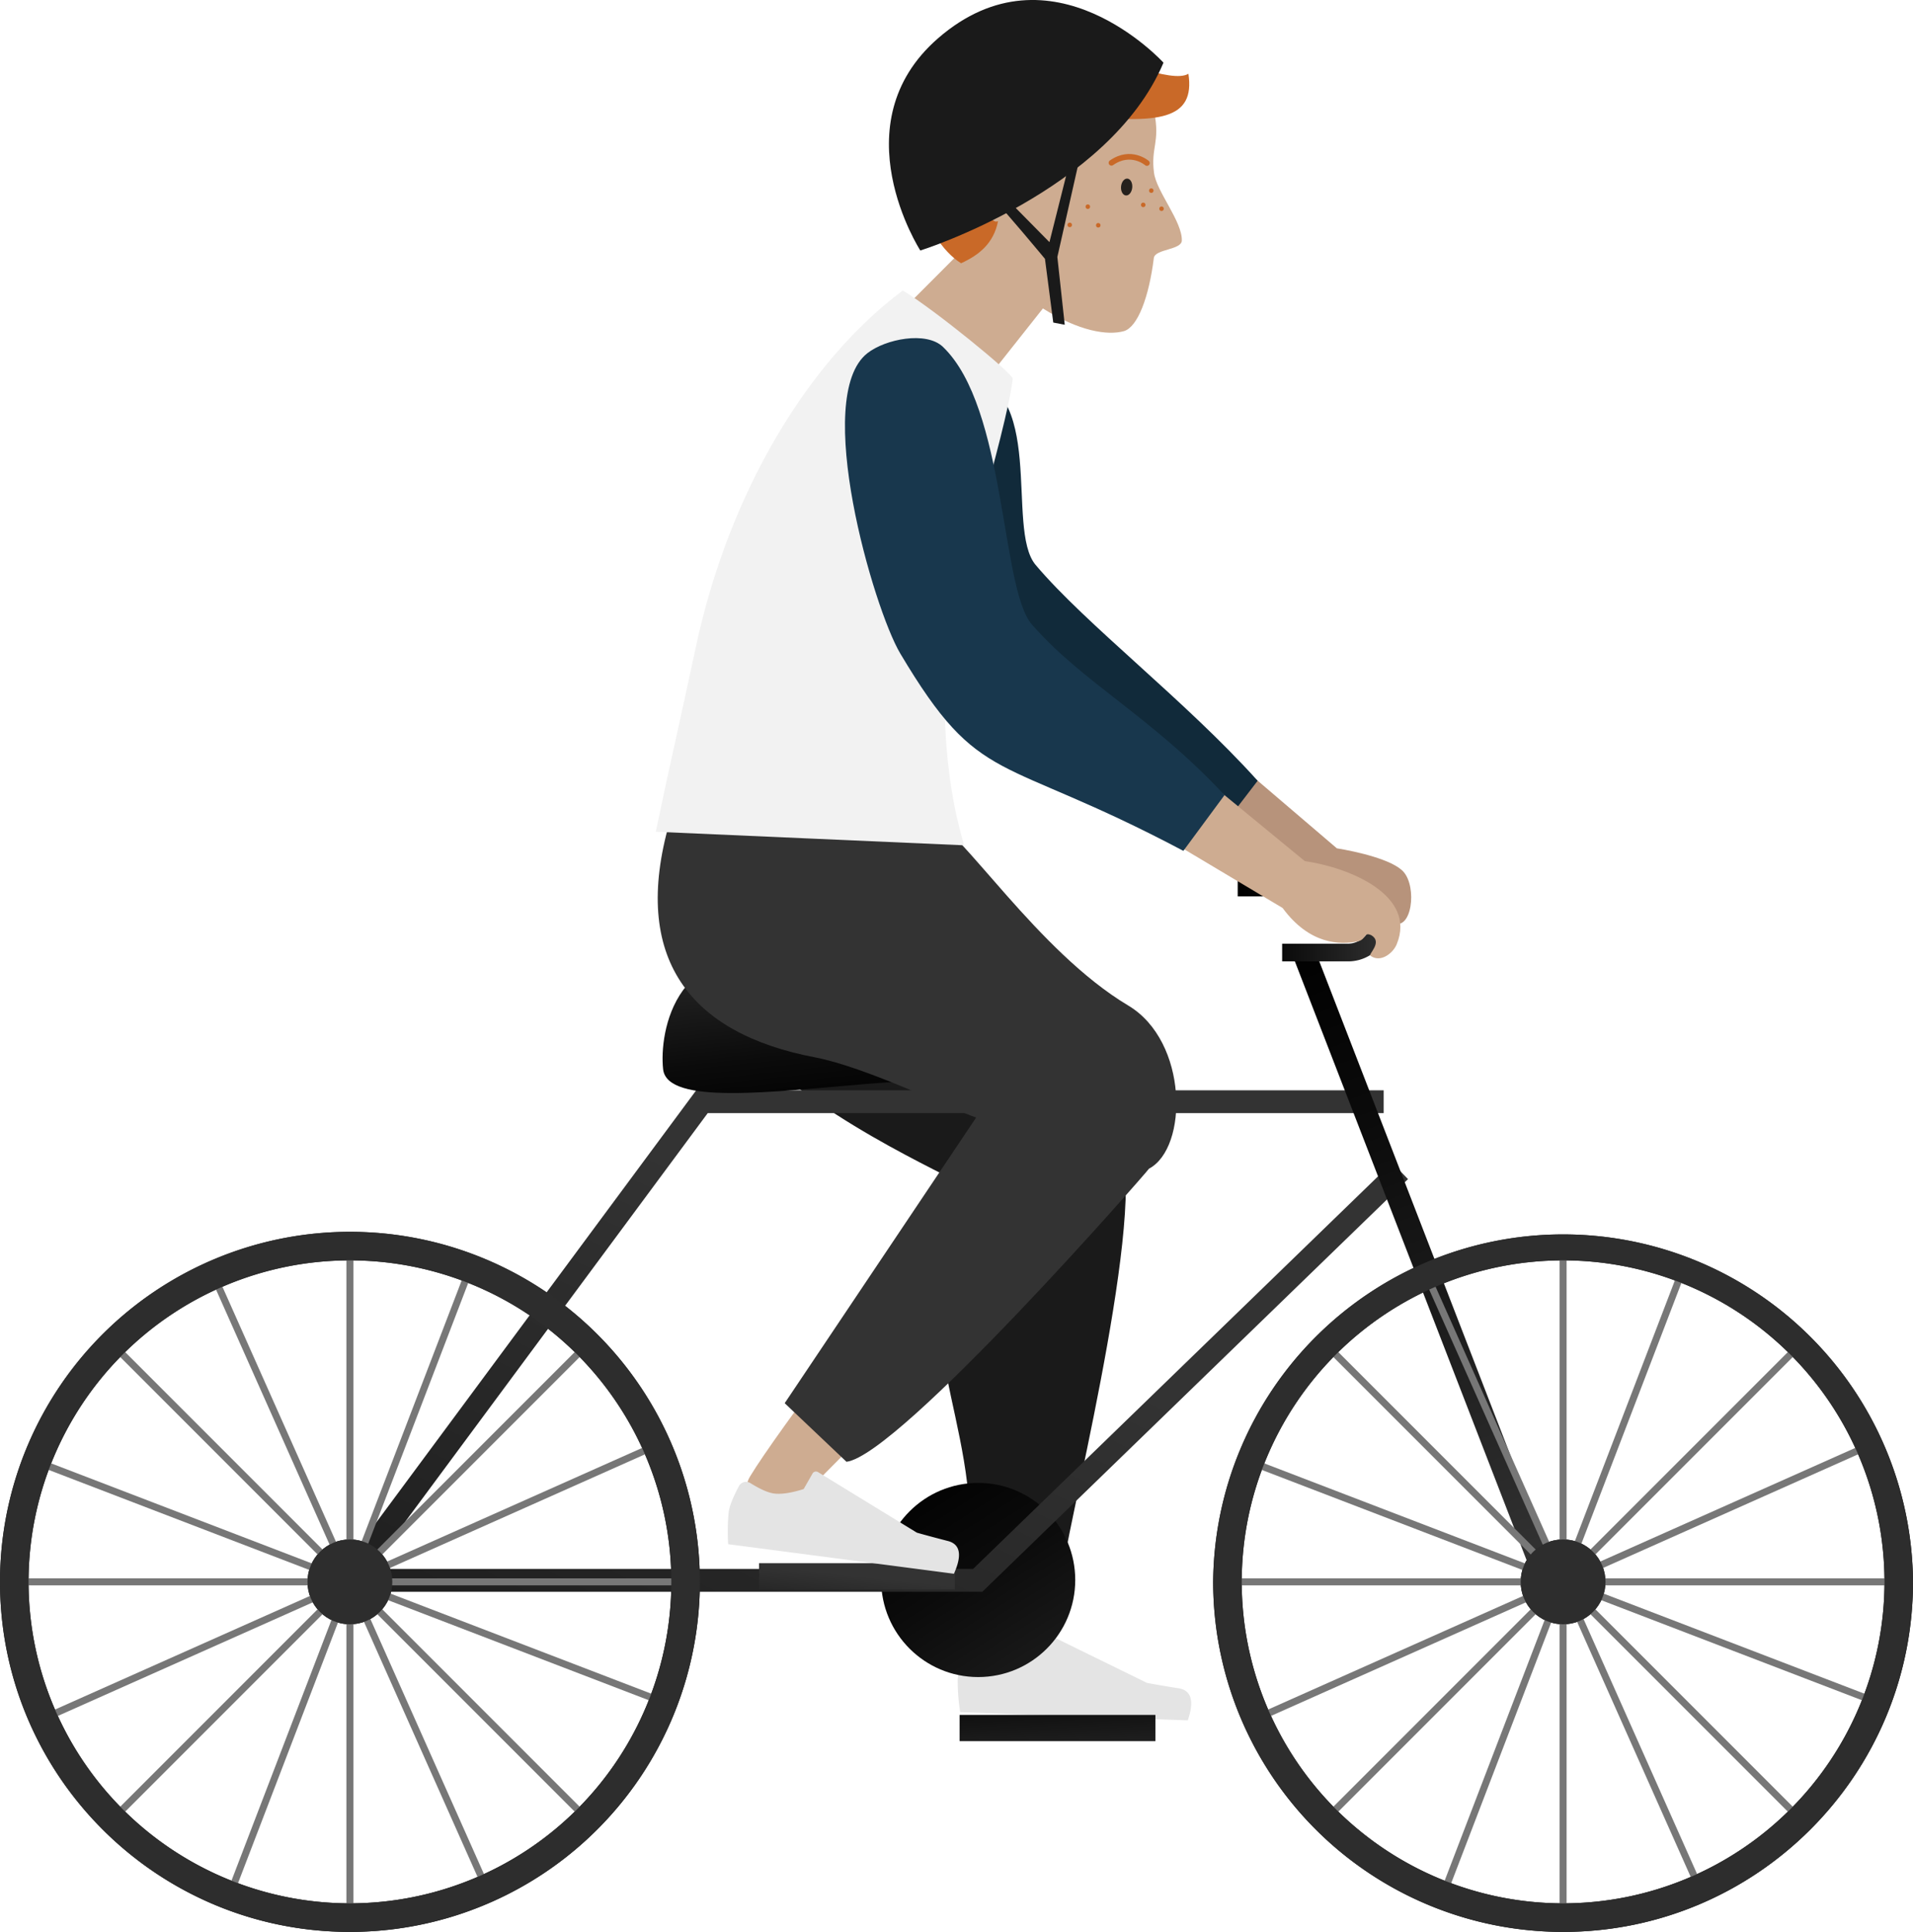
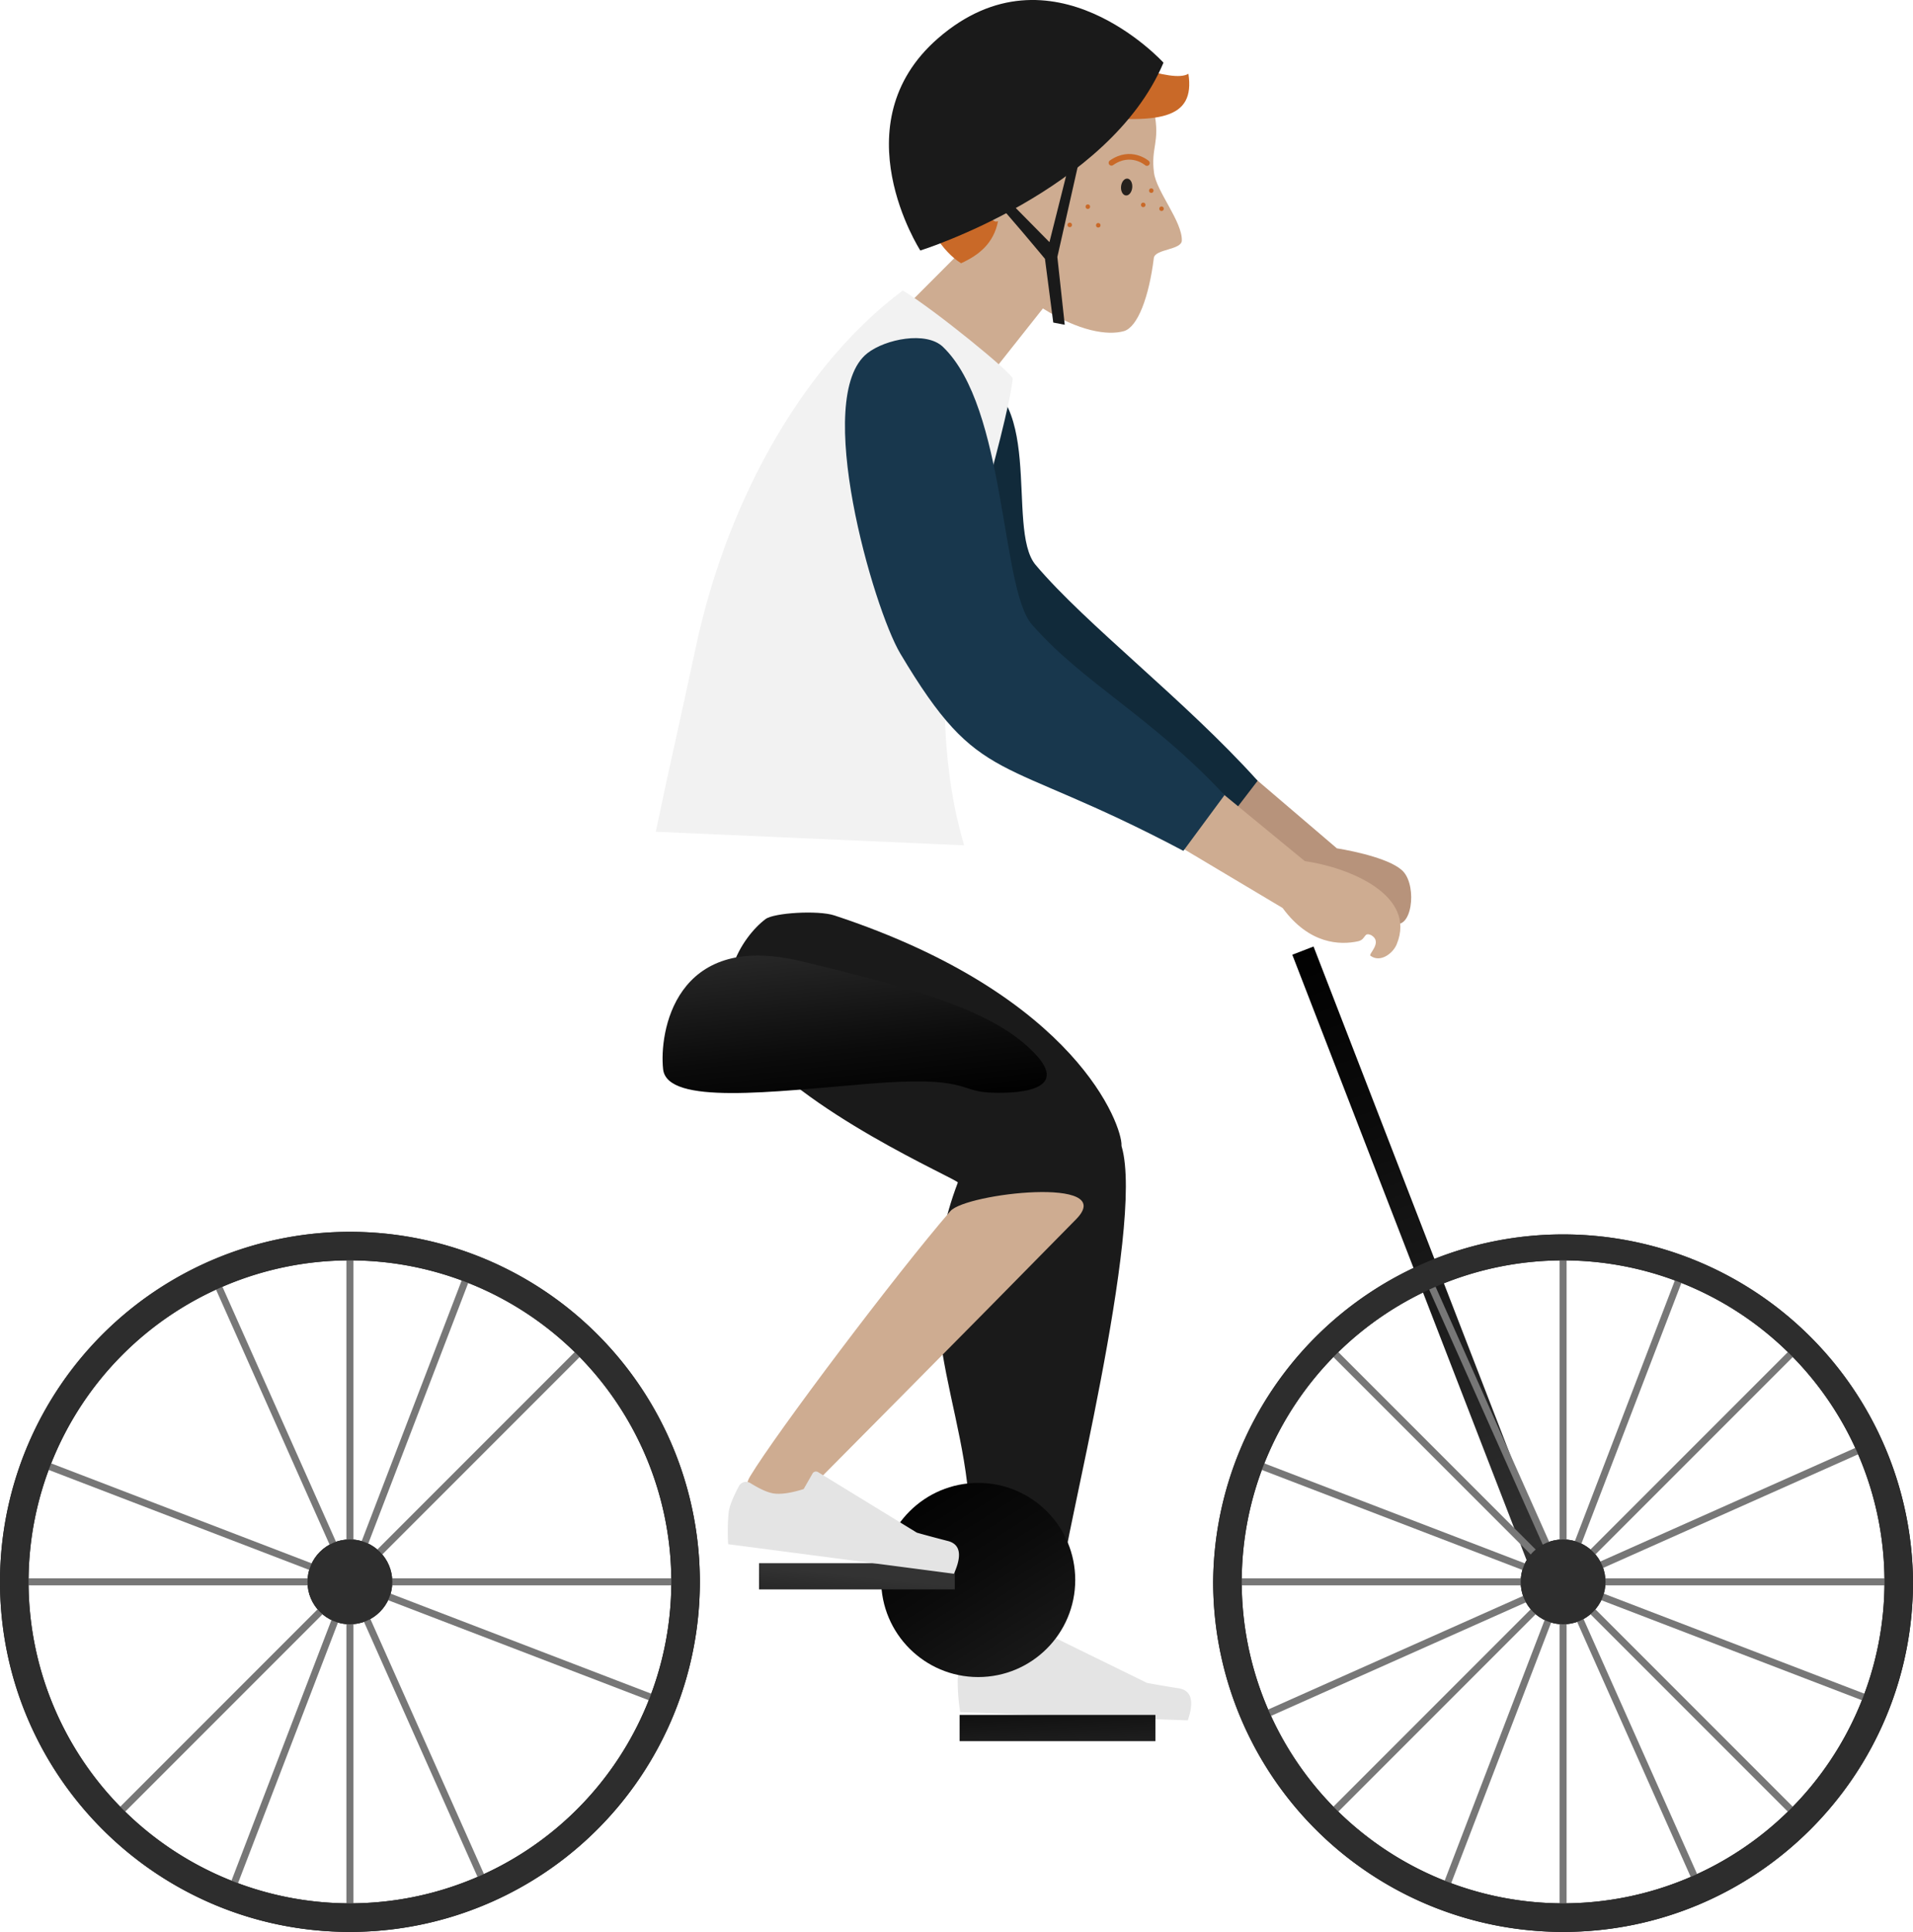
<svg xmlns="http://www.w3.org/2000/svg" xmlns:xlink="http://www.w3.org/1999/xlink" viewBox="0 0 1000 1009.55">
  <defs>
    <style>.cls-1{fill:#ceac91;}.cls-2{fill:#c96928;}.cls-3{fill:#26211d;}.cls-4,.cls-5{fill:none;stroke-linecap:round;stroke-linejoin:round;}.cls-4{stroke:#26211d;stroke-width:1.47px;}.cls-5{stroke:#c96928;stroke-width:2.94px;}.cls-6{fill:#b28b67;}.cls-7{fill:#1a1a1a;}.cls-8{fill:#e4e4e4;}.cls-9{fill:url(#linear-gradient);}.cls-10{fill:#29abe2;}.cls-11{fill:url(#linear-gradient-2);}.cls-12{fill:url(#linear-gradient-3);}.cls-13{fill:url(#linear-gradient-4);}.cls-14{fill:url(#linear-gradient-5);}.cls-15{fill:url(#linear-gradient-6);}.cls-16{fill:url(#linear-gradient-7);}.cls-17{fill:url(#linear-gradient-8);}.cls-18{fill:url(#linear-gradient-9);}.cls-19{fill:#777;}.cls-20{fill:#2d2d2d;}.cls-21{fill:url(#linear-gradient-10);}.cls-22{fill:url(#linear-gradient-11);}.cls-23{fill:#333;}.cls-24{fill:#b7937b;}.cls-25{fill:#112a3a;}.cls-26{fill:#f2f2f2;}.cls-27{fill:#18374d;}</style>
    <linearGradient id="linear-gradient" x1="-11897.6" y1="953.11" x2="-11778.22" y2="765.52" gradientTransform="matrix(-1, 0, 0, 1, -11305.15, 0)" gradientUnits="userSpaceOnUse">
      <stop offset="0" stop-color="#333" />
      <stop offset="0.16" stop-color="#292929" />
      <stop offset="0.7" stop-color="#0b0b0b" />
      <stop offset="1" />
    </linearGradient>
    <linearGradient id="linear-gradient-2" x1="-11966.36" y1="572.06" x2="-12268.27" y2="1065.14" xlink:href="#linear-gradient" />
    <linearGradient id="linear-gradient-3" x1="-12144.4" y1="826.63" x2="-12100.07" y2="826.63" xlink:href="#linear-gradient" />
    <linearGradient id="linear-gradient-4" x1="-11332.19" y1="572.06" x2="-11634.1" y2="1065.14" xlink:href="#linear-gradient" />
    <linearGradient id="linear-gradient-5" x1="-11510.23" y1="826.63" x2="-11465.9" y2="826.63" xlink:href="#linear-gradient" />
    <linearGradient id="linear-gradient-6" x1="481.64" y1="668.17" x2="129.55" y2="1390.9" gradientTransform="matrix(1, 0, 0, 1, 0, 0)" xlink:href="#linear-gradient" />
    <linearGradient id="linear-gradient-7" x1="-11742.91" y1="473.32" x2="-11754.24" y2="580.7" xlink:href="#linear-gradient" />
    <linearGradient id="linear-gradient-8" x1="-16256.6" y1="-12398.7" x2="-15733.9" y2="-12398.7" gradientTransform="matrix(0.68, 0, 0, -1, 11638.98, -11737.01)" xlink:href="#linear-gradient" />
    <linearGradient id="linear-gradient-9" x1="-12031.56" y1="480.78" x2="-11952.12" y2="480.78" xlink:href="#linear-gradient" />
    <linearGradient id="linear-gradient-10" x1="-11753.11" y1="823.55" x2="-11746.12" y2="889.55" gradientTransform="matrix(1, 0, 0, -1, 12201.03, 1647.45)" xlink:href="#linear-gradient" />
    <linearGradient id="linear-gradient-11" x1="-11859.56" y1="936.5" x2="-11856.2" y2="866.45" gradientTransform="matrix(1, 0, 0, -1, 12410.76, 1806.01)" xlink:href="#linear-gradient" />
  </defs>
  <title>Pedal 02 Male</title>
  <g id="Layer_2" data-name="Layer 2">
    <g id="cyclist">
      <g id="Layer_1-2" data-name="Layer 1">
        <g id="Head_Front_Short-1" data-name="Head/Front/Short-1">
          <g id="Head">
            <path class="cls-1" d="M458.94,174.88l38.17,47,48.06-60.69c18.88,11.9,33.84,14.28,42.44,11.82,7.11-2.2,13-17.68,15.55-38.24.69-4.69,14.52-4.1,14.63-9.1.22-10-13.28-25.62-14.54-35.36-1.78-13.29,3.29-15.83.1-31.8-7.2-34.61-112.87-50.16-118.66,12.73-1.95,22,6.75,41.67,19.95,57.86Z" />
          </g>
-           <path id="Hair" class="cls-2" d="M621.23,38.55c-17.6,10.51-117-54.07-134.61,11.8-19.27,32.86-3.69,75,15.77,87.22,9.22-4.22,17-10.23,19.33-22-3,1.41-5.81-4-7.11-11.94-1.26-9.45-1.57-22.7,7.9-24.56,4.43-.79,8.2,2.24,9.9,4.93,4,6,3.29,11.26,4.17,11.57,8.53-13.06,16.56-30.26,26.39-35.35C606.15,65,624.83,62.48,621.23,38.55Z" />
+           <path id="Hair" class="cls-2" d="M621.23,38.55c-17.6,10.51-117-54.07-134.61,11.8-19.27,32.86-3.69,75,15.77,87.22,9.22-4.22,17-10.23,19.33-22-3,1.41-5.81-4-7.11-11.94-1.26-9.45-1.57-22.7,7.9-24.56,4.43-.79,8.2,2.24,9.9,4.93,4,6,3.29,11.26,4.17,11.57,8.53-13.06,16.56-30.26,26.39-35.35C606.15,65,624.83,62.48,621.23,38.55" />
        </g>
      </g>
      <g id="Layer_3" data-name="Layer 3">
        <circle class="cls-2" cx="568.65" cy="108" r="1.18" />
        <circle class="cls-2" cx="574.1" cy="117.73" r="1.18" />
        <circle class="cls-2" cx="559.19" cy="117.54" r="1.18" />
        <circle class="cls-2" cx="607.18" cy="109.08" r="1.18" />
        <circle class="cls-2" cx="601.82" cy="99.62" r="1.18" />
        <circle class="cls-2" cx="597.61" cy="107.07" r="1.18" />
        <circle class="cls-2" cx="558.01" cy="103.51" r="1.18" />
      </g>
      <g id="Layer_2-2" data-name="Layer 2">
        <g id="Layer_2-3" data-name="Layer 2">
          <ellipse class="cls-3" cx="588.96" cy="97.75" rx="4.42" ry="2.94" transform="translate(437.61 675.26) rotate(-84.74)" />
          <path class="cls-4" d="M530.35,97.83c.49-9.12-4.73-12.76-4.73-12.76" />
          <path class="cls-5" d="M581,85.09c10.17-7.14,18.55.11,18.55.11" />
        </g>
      </g>
      <path id="Skin" class="cls-6" d="M515.24,870.17c-5.31-65.46-6.18-121.12-4.32-149.65,3.2-48.86,7.52-91.31,10.29-106.75C527.83,577,579,593,579.49,612.62c.75,29.73-12.33,121.89-37.53,259.14Z" />
      <path id="Leg-Back" class="cls-7" d="M500.7,617.94C471,696.27,512.29,741,506.51,813.21l48.9,9.67C555,809,598.65,641.14,586.34,599.15l-.09-.3c0-.11,0-.21,0-.32.45-9.73-22.81-78.2-150.06-120.15-8.55-2.82-31.62-1.39-36,1.89-12.39,9.32-29.66,36.14-11.22,61C418.34,580.87,501,616.43,500.7,617.94Z" />
      <g id="Accessories_Shoe_Flat-Sneaker" data-name="Accessories/Shoe/Flat-Sneaker">
        <path id="shoe" class="cls-8" d="M504.84,863.73a4.22,4.22,0,0,1,5.66-1.88h0q8.14,4.1,12.84,4.27,5.79.2,15.19-3.78l3.86-8.49,0-.05a2.11,2.11,0,0,1,2.82-1l54.41,26.64q6.57,1.23,16.51,2.81T620.92,899l-119-4.29a106,106,0,0,1-1.3-16.72q.16-4.68,4-14C504.75,863.91,504.79,863.82,504.84,863.73Z" />
      </g>
      <circle class="cls-9" cx="511.34" cy="825.65" r="50.73" />
      <line class="cls-10" x1="721.29" y1="491.91" x2="721.29" y2="501.15" />
      <path class="cls-11" d="M634.17,826.63a182.92,182.92,0,0,0,182.92,182.92c101,0,182.91-81.9,182.91-182.92a182.92,182.92,0,0,0-365.83,0Zm14.93,0a168,168,0,1,1,168,168A168,168,0,0,1,649.1,826.63Z" />
      <circle class="cls-12" cx="817.09" cy="826.63" r="22.17" />
      <path class="cls-13" d="M0,826.63c0,101,81.89,182.92,182.91,182.92A182.92,182.92,0,1,0,0,826.63Zm14.93,0a168,168,0,1,1,168,168A168,168,0,0,1,14.93,826.63Z" />
      <circle class="cls-14" cx="182.91" cy="826.63" r="22.17" />
-       <polygon class="cls-15" points="178.7 819.87 363.93 569.76 363.94 569.76 363.94 569.75 723.3 569.75 723.3 581.69 369.95 581.69 193.55 819.88 508.67 819.88 727.72 607.58 736.02 616.16 513.53 831.78 513.53 831.81 178.7 831.81 178.7 819.88 178.7 819.88 178.7 819.87" />
      <path class="cls-16" d="M516.94,570.92c-15.65-.8-11.74-8.81-62.5-4.61s-105.71,11.32-107.8-7.55,5.87-72.15,71.31-56.63S519.88,529,540.43,550,529.14,571.55,516.94,570.92Z" />
      <rect class="cls-17" x="573.79" y="655.72" width="355.78" height="11.94" transform="matrix(-0.36, -0.93, 0.93, -0.36, 400.36, 1599.47)" />
-       <path class="cls-18" d="M670.23,502.38h34.58a21.6,21.6,0,1,0,0-43.2H647v9.24h57.84a12.37,12.37,0,0,1,0,24.73H670.23" />
      <rect class="cls-19" x="181.08" y="646.79" width="3.66" height="359.68" />
      <rect class="cls-19" x="181.08" y="646.79" width="3.66" height="359.68" transform="translate(1009.55 643.72) rotate(90)" />
-       <rect class="cls-19" x="181.08" y="646.79" width="3.66" height="359.68" transform="translate(896.77 1281.81) rotate(135)" />
      <rect class="cls-19" x="181.08" y="646.79" width="3.66" height="359.68" transform="translate(-272.26 1540.49) rotate(-135)" />
      <rect class="cls-19" x="181.08" y="646.79" width="3.66" height="359.68" transform="translate(308.2 -10.67) rotate(20.99)" />
      <rect class="cls-19" x="181.08" y="646.79" width="3.66" height="359.68" transform="translate(1020.22 951.92) rotate(110.99)" />
      <rect class="cls-19" x="181.08" y="646.79" width="3.66" height="359.68" transform="translate(686.39 1507.29) rotate(155.99)" />
-       <rect class="cls-19" x="181.08" y="646.79" width="3.66" height="359.68" transform="translate(-497.74 1330.11) rotate(-114.01)" />
      <path class="cls-20" d="M0,826.63c0,101,81.89,182.92,182.91,182.92A182.92,182.92,0,1,0,0,826.63Zm14.93,0a168,168,0,1,1,168,168A168,168,0,0,1,14.93,826.63Z" />
      <circle class="cls-20" cx="182.91" cy="826.63" r="22.17" />
      <rect class="cls-19" x="815.26" y="646.79" width="3.66" height="359.68" />
      <rect class="cls-19" x="815.26" y="646.79" width="3.66" height="359.68" transform="translate(1643.72 9.55) rotate(90)" />
      <rect class="cls-19" x="815.26" y="646.79" width="3.66" height="359.68" transform="translate(1979.37 833.38) rotate(135)" />
      <rect class="cls-19" x="815.26" y="646.79" width="3.66" height="359.68" transform="translate(810.33 1988.92) rotate(-135)" />
      <rect class="cls-19" x="815.26" y="646.79" width="3.66" height="359.68" transform="translate(350.27 -237.81) rotate(20.99)" />
      <rect class="cls-19" x="815.26" y="646.79" width="3.66" height="359.68" transform="translate(1881.53 359.82) rotate(110.99)" />
      <rect class="cls-19" x="815.26" y="646.79" width="3.66" height="359.68" transform="translate(1899.85 1249.22) rotate(155.99)" />
      <rect class="cls-19" x="815.26" y="646.79" width="3.66" height="359.68" transform="translate(394.5 1909.39) rotate(-114.01)" />
      <path class="cls-20" d="M634.17,826.63a182.92,182.92,0,0,0,182.92,182.92c101,0,182.91-81.9,182.91-182.92a182.92,182.92,0,0,0-365.83,0Zm14.93,0a168,168,0,1,1,168,168A168,168,0,0,1,649.1,826.63Z" />
      <circle class="cls-20" cx="817.09" cy="826.63" r="22.17" />
      <rect class="cls-21" x="396.76" y="816.87" width="102.35" height="13.7" transform="translate(895.88 1647.45) rotate(-180)" />
      <rect class="cls-22" x="501.63" y="896.15" width="102.35" height="13.7" transform="translate(1105.61 1806.01) rotate(-180)" />
      <path class="cls-1" d="M414.94,786.39c6.75-6.8,92.28-92.87,147.62-149.29,22.23-22.66-57.67-13.53-65.73-4.24-28,32.34-90.91,115.72-104.68,138.57C383.5,785.79,405.48,795.92,414.94,786.39Z" />
-       <path id="Leg-Front" class="cls-23" d="M410.19,733.26l32.3,30.62c27.72-3.49,157.91-152.34,158.12-153.15,20.63-10.93,20.55-66.55-10.83-85.27-47.42-28.28-87-91.85-104.93-99.67L350,429.65c-20.28,70.94,10.42,110.42,76,122.88C452.7,557.61,498.41,580,510.26,584Z" />
      <g id="Accessories_Shoe_Flat-Sneaker-2" data-name="Accessories/Shoe/Flat-Sneaker">
        <path id="shoe-2" data-name="shoe" class="cls-8" d="M386.42,776.34a4.23,4.23,0,0,1,5.82-1.33h0q7.72,4.83,12.38,5.45,5.75.75,15.48-2.33l4.64-8.09,0-.06a2.11,2.11,0,0,1,2.9-.69l51.66,31.64q6.44,1.83,16.18,4.34t3.17,17.12l-118-15.45a106.52,106.52,0,0,1,.27-16.77q.61-4.65,5.35-13.57Z" />
      </g>
      <path class="cls-24" d="M594.71,410.32l85.8,50.23C700.57,489,714.8,475.89,728,482.25c10,4.68,12.92-18.61,5.62-26.72-5.69-6.32-24.48-10.54-34.79-12.22l-84.07-71.78Z" />
      <path id="Coat-Back" class="cls-25" d="M452.26,297.09C467,377.85,539,383.39,635.35,436.77L657.42,408c-38-42.2-89.76-81.62-116.08-112.82-16.09-19.12,6.89-94.47-38.87-100C474.28,191.81,448.67,276.79,452.26,297.09Z" />
      <path id="Shirt" class="cls-26" d="M471.94,151.81c16.36,9.84,57.8,43.62,57.47,46.14-2.93,26-33.59,127.45-33.59,127.45-3.7,35.6-3.18,78.47,8.19,116.33l-161.2-7.08c8.14-39,12.49-56.92,20.81-96C381.09,256.66,422.87,188.3,471.94,151.81Z" />
      <path class="cls-1" d="M577.41,419l93.06,55.48c14,19.09,30.09,19.43,39.43,17.41,4.39-1,2.78-5.1,7-3.14,6,3.67-1.72,9.81-.52,10.69,5.19,3.84,11.79-1.23,13.74-6,10.48-25.49-24.45-40.07-48.06-43.45l-85.41-70.19Z" />
      <path id="Coat-Back-2" data-name="Coat-Back" class="cls-27" d="M453.39,184.59c-28.93,22.75,3.23,133.42,17.2,156.88,42,70.54,50.61,51.61,148,103.16l21.52-29.14c-38.78-41.49-73.77-58.42-100.68-89.12-16.44-18.82-13.26-113.27-46.56-145.14C484.14,172.93,462.83,177.17,453.39,184.59Z" />
      <path class="cls-7" d="M481.09,130.91s98.73-31,127.11-98.16c0,0-58.49-64.28-117.85-12.74C438.6,65,481.09,130.91,481.09,130.91Z" />
      <path class="cls-7" d="M522.49,107.75c.87,0,23.75,27.51,23.75,27.51l4.34,33.3,6,1.15-3.86-35.42,12.07-53.47-5.21,2-11,43.72-22-22.3Z" />
    </g>
  </g>
</svg>